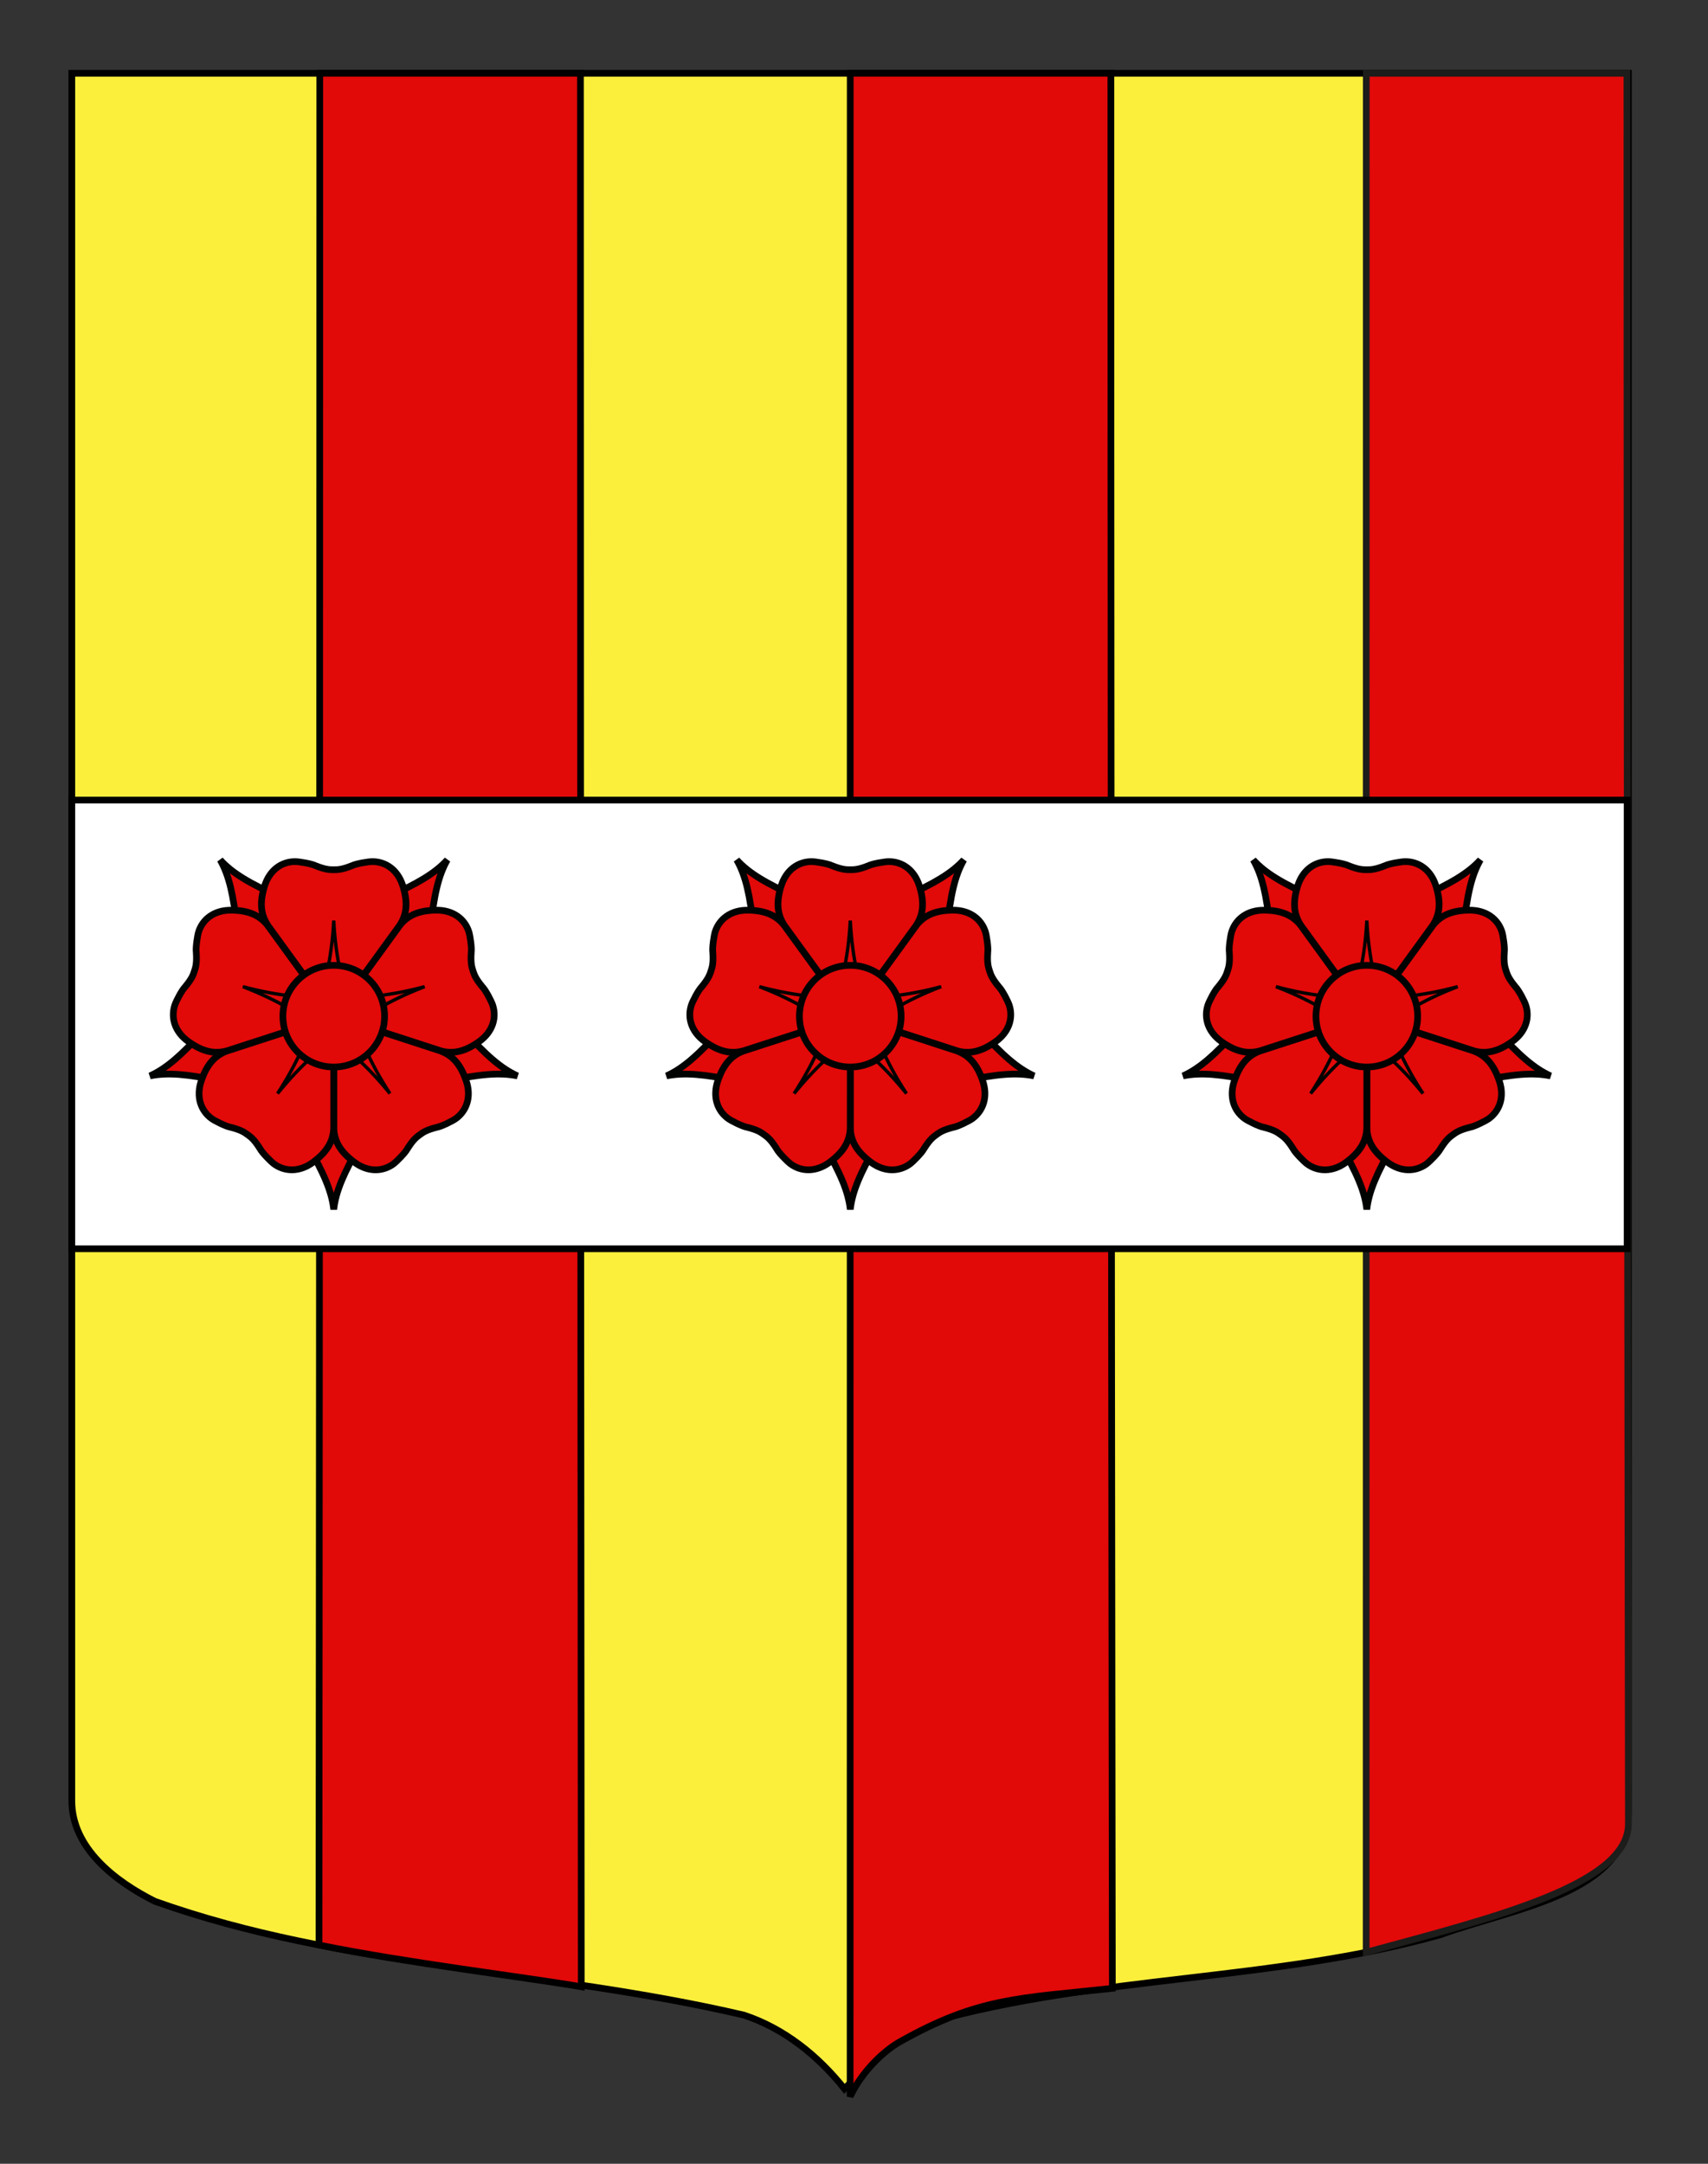
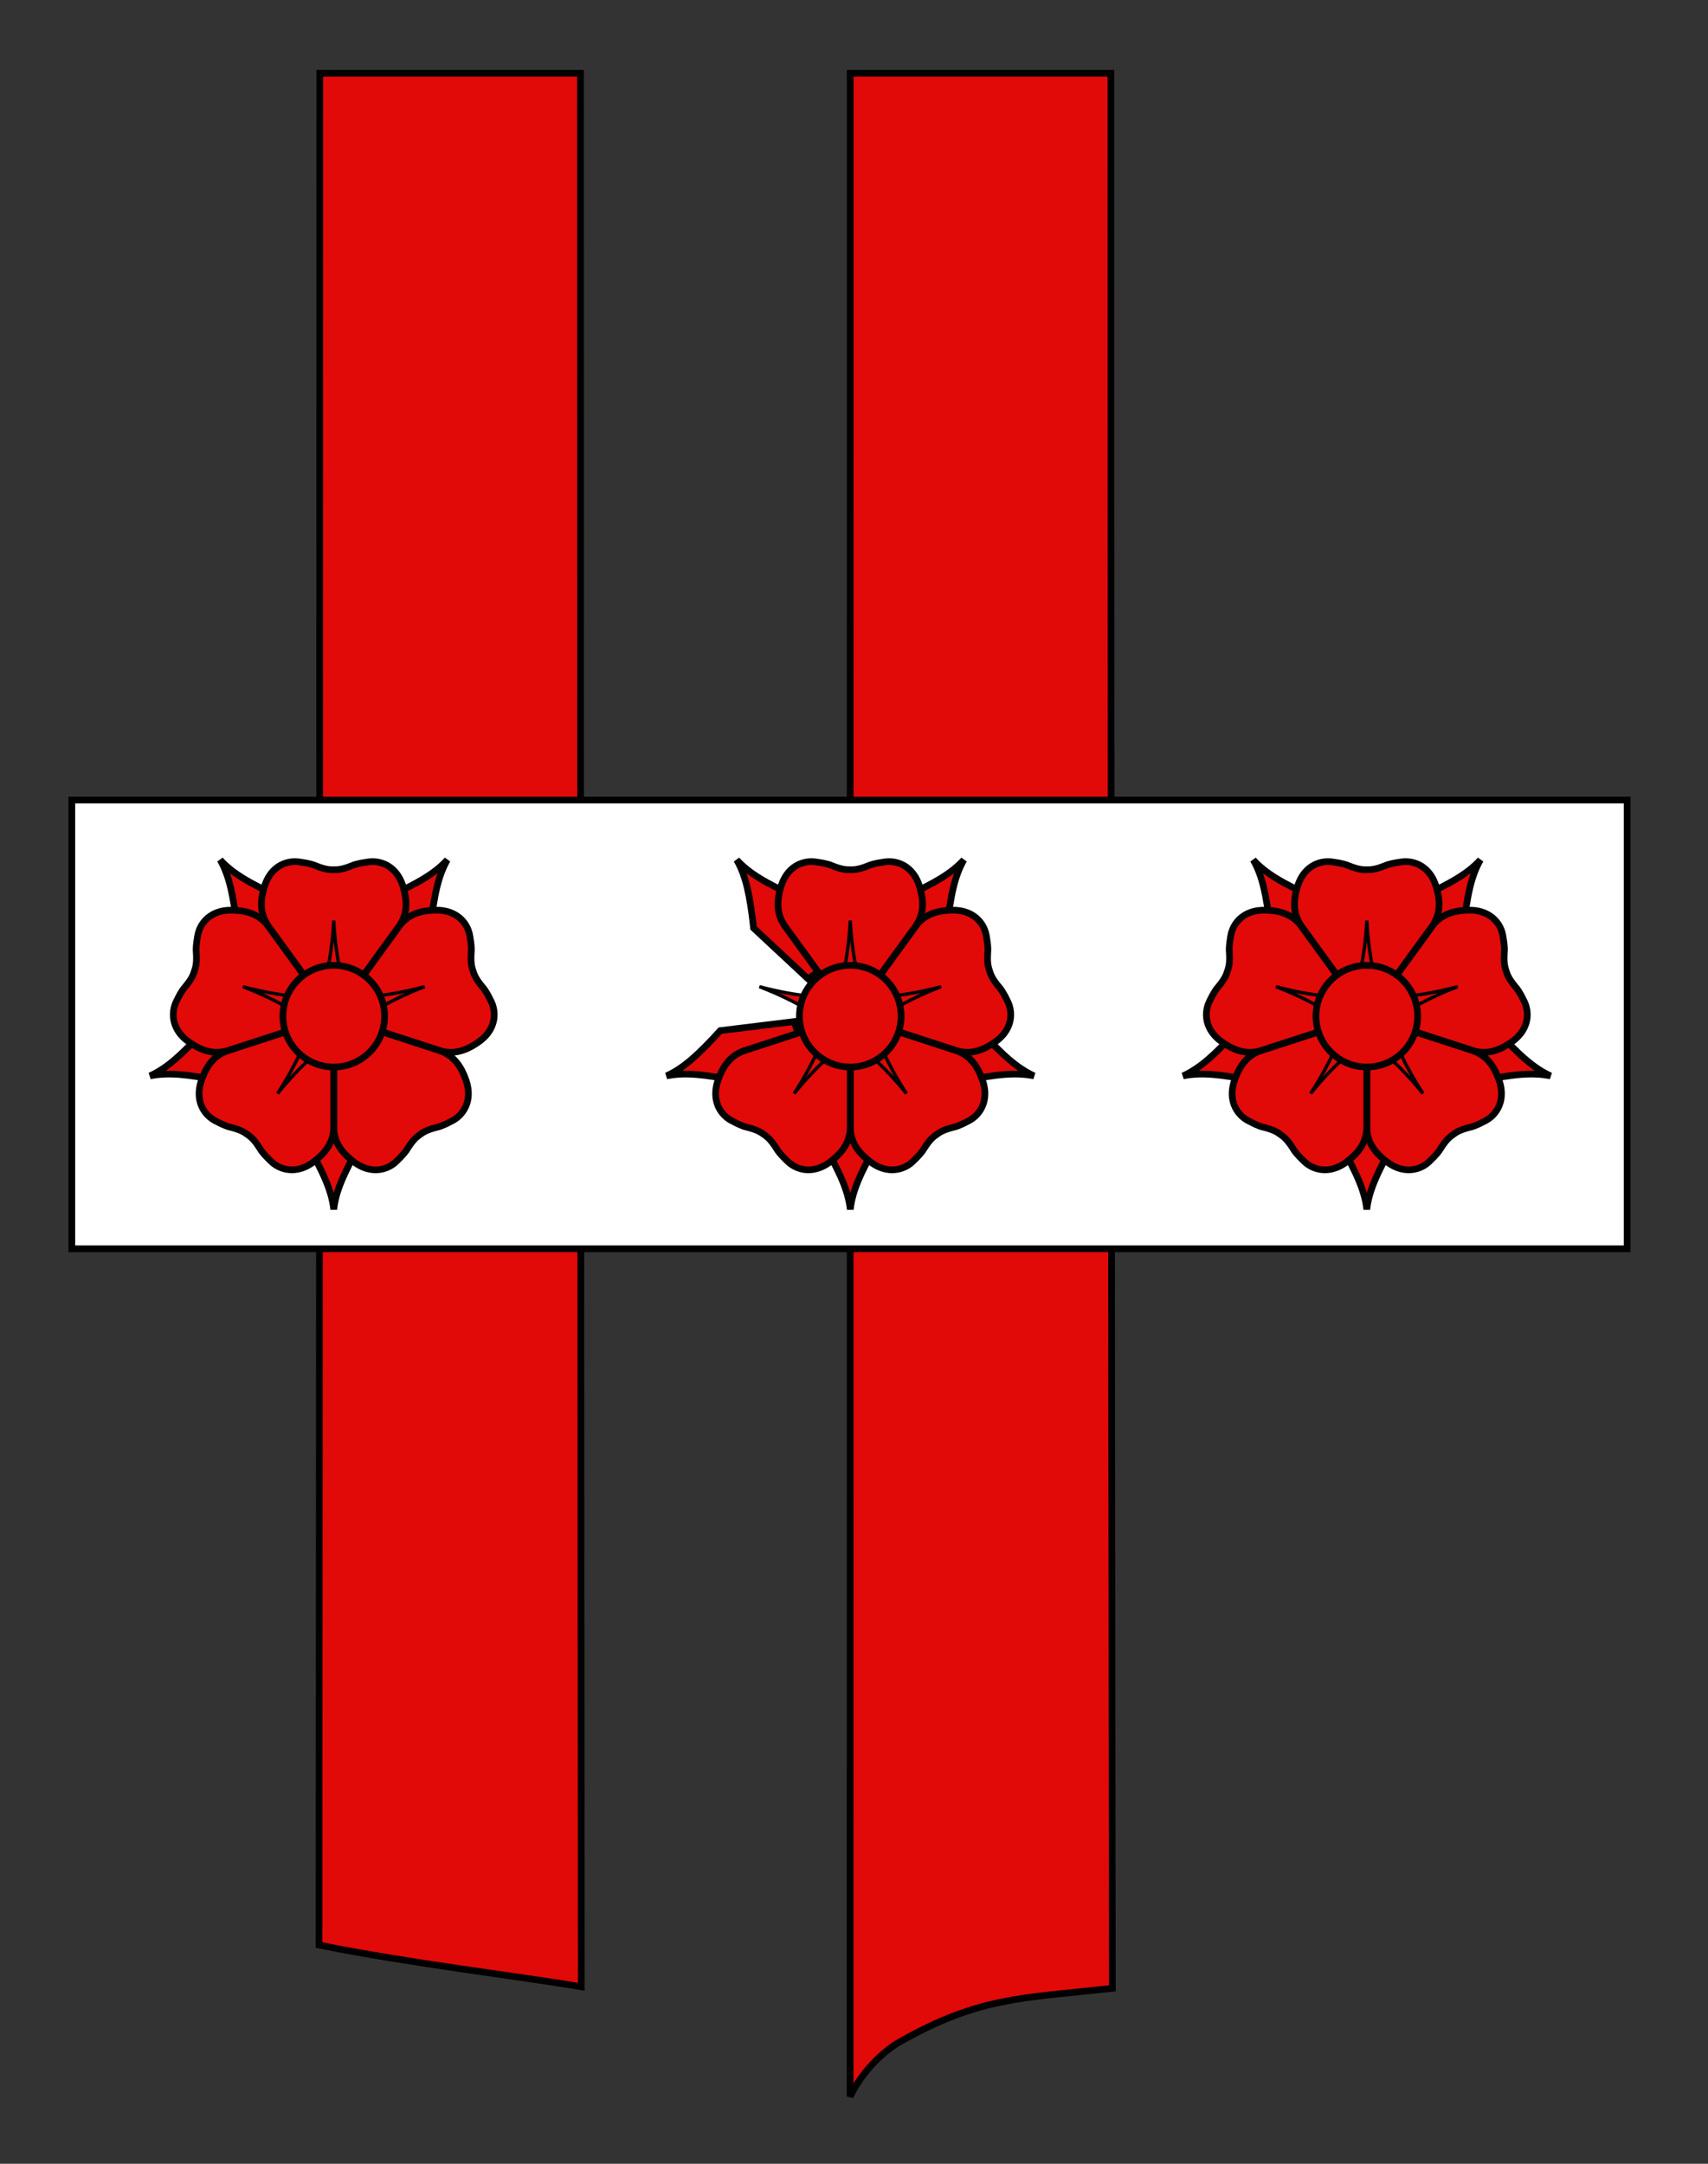
<svg xmlns="http://www.w3.org/2000/svg" version="1.0" x="0px" y="0px" width="255.118px" height="323.149px" viewBox="0 0 255.118 323.149" enable-background="new 0 0 255.118 323.149" xml:space="preserve">
  <rect x="0" y="0" width="255.118" height="323.149" fill="#333333" stroke="none" />
  <g id="Calque_2">
-     <path fill="#FCEF3C" stroke="#000000" d="M10.727,10.948c78,0,154.503,0,232.503,0c0,135.583,0,149.083,0,259.753   c0,12.041-17.099,14.25-28.099,18.25c-25,7-51,6-76,13c-5,2-9,6-12.998,10c-4-5-9-9-15-11c-30-7-60-7-88-17   c-6-3-12.406-8-12.406-15C10.727,245.41,10.727,147.323,10.727,10.948z" />
    <path fill="#E20909" stroke="#000000" d="M126.981,313.117c1.702-3.666,4.968-6.793,7.397-8.166c11.801-6.666,17.94-6.5,31.771-8   c0,0-0.22-149.628-0.22-286.002c-26.54,0-12.395,0-38.933,0C126.998,146.532,126.981,313.117,126.981,313.117z" />
-     <path fill="#E20909" stroke="#1D1D1B" d="M204.059,291.565c19.586-5.304,39.171-10.194,39.171-19.194   c0,0-0.22-125.048-0.22-261.422c-26.54,0-12.395,0-38.935,0C204.076,146.532,204.059,291.565,204.059,291.565z" />
    <path fill="#E20909" stroke="#000000" d="M86.819,296.714c-8.682-1.49-25.749-3.513-39.171-6.23c0,0,0.118-143.161,0.118-279.535   c26.54,0,12.395,0,38.935,0C86.701,146.532,86.819,296.714,86.819,296.714z" />
    <rect x="10.727" y="119.484" fill="#FFFFFF" stroke="#000000" width="232.312" height="67.014" />
    <g>
      <path id="Epine_5" fill="#E20909" stroke="#010202" d="M41.484,152.564l-11.058,1.357c-3.295,3.627-5.519,5.627-8.025,6.761    c2.693-0.556,5.669-0.246,10.466,0.752l9.744-5.403L41.484,152.564z" />
      <path id="Epine_4" fill="#E20909" stroke="#010202" d="M46.502,144.057l-4.708-10.098c-4.465-2.013-7.056-3.509-8.908-5.543    c1.361,2.39,1.985,5.315,2.519,10.187l8.149,7.597L46.502,144.057z" />
      <path id="Epine_3" fill="#E20909" stroke="#010202" d="M56.145,146.2l8.149-7.599c0.533-4.87,1.158-7.795,2.519-10.186    c-1.853,2.033-4.443,3.531-8.908,5.542l-4.71,10.099L56.145,146.2z" />
-       <path id="Epine_2" fill="#E20909" stroke="#010202" d="M57.086,156.032l9.743,5.401c4.798-0.996,7.774-1.308,10.467-0.751    c-2.505-1.134-4.729-3.134-8.023-6.761l-11.059-1.356L57.086,156.032z" />
      <path id="Epine_1" fill="#E20909" stroke="#010202" d="M48.026,159.966l-2.126,10.94c2.43,4.254,3.646,6.987,3.949,9.723    c0.305-2.735,1.52-5.469,3.95-9.723l-2.128-10.94H48.026z" />
      <path id="Petale_5" fill="#E20909" stroke="#010202" d="M70.025,139.139c-0.61-1.878-2.329-3.237-4.875-3.208    c-2.547,0.028-4.234,0.734-5.478,2.318l-9.823,13.514l15.892,5.157c1.936,0.552,3.715,0.131,5.793-1.343    c2.077-1.473,2.67-3.582,2.058-5.46c-0.187-0.578-1.039-2.219-1.516-2.703c-1.047-1.257-1.234-1.834-1.423-2.412    c-0.188-0.578-0.375-1.155-0.268-2.788C70.486,141.545,70.212,139.717,70.025,139.139z" />
      <path id="Petale_4" fill="#E20909" stroke="#010202" d="M68.09,167.054c1.597-1.163,2.359-3.219,1.544-5.632    c-0.814-2.413-2.007-3.8-3.897-4.489l-15.888-5.169l0.005,16.709c0.073,2.015,1.025,3.575,3.066,5.096s4.232,1.431,5.83,0.271    c0.491-0.357,1.785-1.674,2.101-2.277c0.872-1.383,1.363-1.742,1.854-2.099c0.493-0.357,0.983-0.715,2.569-1.115    C65.945,168.236,67.598,167.41,68.09,167.054z" />
      <path id="Petale_3" fill="#E20909" stroke="#010202" d="M40.948,173.839c1.596,1.16,3.786,1.249,5.829-0.271    s2.993-3.081,3.067-5.096l0.004-16.709l-15.888,5.169c-1.892,0.689-3.083,2.076-3.897,4.489c-0.813,2.413-0.054,4.469,1.544,5.632    c0.492,0.356,2.146,1.183,2.814,1.294c1.587,0.4,2.079,0.759,2.57,1.115c0.492,0.356,0.983,0.714,1.854,2.099    C39.16,172.164,40.457,173.481,40.948,173.839z" />
      <path id="Petale_2" fill="#E20909" stroke="#010202" d="M26.108,150.118c-0.611,1.878-0.019,3.989,2.059,5.46    c2.074,1.474,3.856,1.895,5.793,1.343l15.891-5.157l-9.825-13.513c-1.242-1.586-2.93-2.291-5.477-2.318    c-2.545-0.03-4.265,1.328-4.875,3.206c-0.188,0.578-0.461,2.406-0.361,3.078c0.108,1.632-0.079,2.21-0.268,2.788    c-0.188,0.578-0.375,1.156-1.422,2.413C27.146,147.9,26.294,149.541,26.108,150.118z" />
      <path id="Petale_1" fill="#E20909" stroke="#010202" d="M44.078,128.676c-1.975,0-3.798,1.214-4.558,3.644    s-0.609,4.253,0.514,5.925l9.814,13.519l9.816-13.519c1.124-1.672,1.271-3.494,0.513-5.925c-0.758-2.43-2.583-3.644-4.558-3.644    c-0.607,0-2.429,0.304-3.039,0.607c-1.518,0.606-2.126,0.606-2.733,0.606c-0.606,0-1.215,0-2.733-0.606    C46.506,128.979,44.684,128.676,44.078,128.676z" />
      <path id="Pointe_5" fill="#E20909" stroke="#010202" stroke-width="0.5" d="M63.429,147.352c-5.873,1.588-9.715,1.561-12.791,1.92    l1.313,4.044C54.653,151.8,57.744,149.518,63.429,147.352z" />
-       <path id="Pointe_4" fill="#E20909" stroke="#010202" stroke-width="0.5" d="M58.242,163.316c-3.326-5.096-4.485-8.76-5.779-11.574    l-3.44,2.5C51.298,156.343,54.423,158.578,58.242,163.316z" />
      <path id="Pointe_3" fill="#E20909" stroke="#010202" stroke-width="0.5" d="M41.457,163.316c3.816-4.738,6.942-6.974,9.22-9.073    l-3.439-2.5C45.941,154.557,44.782,158.221,41.457,163.316z" />
      <path id="Pointe_2" fill="#E20909" stroke="#010202" stroke-width="0.5" d="M36.269,147.352c5.685,2.166,8.777,4.448,11.478,5.965    l1.314-4.045C45.985,148.91,42.142,148.94,36.269,147.352z" />
      <path id="Pointe_1" fill="#E20909" stroke="#010202" stroke-width="0.5" d="M49.849,137.485    c-0.304,6.076-1.518,9.722-2.127,12.759h4.253C51.369,147.207,50.153,143.562,49.849,137.485z" />
      <circle id="Coeur" fill="#E20909" stroke="#010202" cx="49.849" cy="151.763" r="7.594" />
    </g>
    <g>
      <path id="Epine_5_1_" fill="#E20909" stroke="#010202" d="M118.638,152.564l-11.057,1.357c-3.295,3.627-5.52,5.627-8.025,6.761    c2.693-0.556,5.668-0.246,10.465,0.752l9.744-5.403L118.638,152.564z" />
      <path id="Epine_4_1_" fill="#E20909" stroke="#010202" d="M123.658,144.057l-4.709-10.098c-4.465-2.013-7.055-3.509-8.908-5.543    c1.361,2.39,1.986,5.315,2.52,10.187l8.148,7.597L123.658,144.057z" />
      <path id="Epine_3_1_" fill="#E20909" stroke="#010202" d="M133.298,146.2l8.148-7.599c0.533-4.87,1.158-7.795,2.52-10.186    c-1.854,2.033-4.443,3.531-8.908,5.542l-4.711,10.099L133.298,146.2z" />
      <path id="Epine_2_1_" fill="#E20909" stroke="#010202" d="M134.24,156.032l9.742,5.401c4.799-0.996,7.775-1.308,10.467-0.751    c-2.504-1.134-4.729-3.134-8.023-6.761l-11.059-1.356L134.24,156.032z" />
      <path id="Epine_1_1_" fill="#E20909" stroke="#010202" d="M125.181,159.966l-2.127,10.94c2.43,4.254,3.646,6.987,3.949,9.723    c0.304-2.735,1.518-5.469,3.949-9.723l-2.128-10.94H125.181z" />
      <path id="Petale_5_1_" fill="#E20909" stroke="#010202" d="M147.177,139.139c-0.609-1.878-2.328-3.237-4.875-3.208    c-2.547,0.028-4.234,0.734-5.477,2.318l-9.822,13.514l15.891,5.157c1.936,0.552,3.715,0.131,5.793-1.343    c2.076-1.473,2.67-3.582,2.057-5.46c-0.186-0.578-1.039-2.219-1.516-2.703c-1.047-1.257-1.234-1.834-1.422-2.412    s-0.375-1.155-0.268-2.788C147.638,141.545,147.365,139.717,147.177,139.139z" />
      <path id="Petale_4_1_" fill="#E20909" stroke="#010202" d="M145.244,167.054c1.596-1.163,2.359-3.219,1.543-5.632    c-0.814-2.413-2.006-3.8-3.896-4.489l-15.887-5.169l0.006,16.709c0.072,2.015,1.024,3.575,3.064,5.096    c2.041,1.521,4.232,1.431,5.83,0.271c0.49-0.357,1.785-1.674,2.1-2.277c0.873-1.383,1.363-1.742,1.855-2.099    c0.492-0.357,0.982-0.715,2.568-1.115C143.097,168.236,144.751,167.41,145.244,167.054z" />
      <path id="Petale_3_1_" fill="#E20909" stroke="#010202" d="M118.103,173.839c1.596,1.16,3.785,1.249,5.828-0.271    s2.994-3.081,3.068-5.096l0.004-16.709l-15.889,5.169c-1.891,0.689-3.082,2.076-3.896,4.489s-0.055,4.469,1.543,5.632    c0.492,0.356,2.146,1.183,2.814,1.294c1.588,0.4,2.08,0.759,2.57,1.115c0.492,0.356,0.984,0.714,1.854,2.099    C116.314,172.164,117.611,173.481,118.103,173.839z" />
-       <path id="Petale_2_1_" fill="#E20909" stroke="#010202" d="M103.263,150.118c-0.611,1.878-0.02,3.989,2.059,5.46    c2.074,1.474,3.855,1.895,5.793,1.343l15.891-5.157l-9.826-13.513c-1.242-1.586-2.93-2.291-5.477-2.318    c-2.545-0.03-4.264,1.328-4.875,3.206c-0.188,0.578-0.461,2.406-0.361,3.078c0.109,1.632-0.078,2.21-0.268,2.788    c-0.188,0.578-0.375,1.156-1.422,2.413C104.3,147.9,103.449,149.541,103.263,150.118z" />
      <path id="Petale_1_1_" fill="#E20909" stroke="#010202" d="M121.232,128.676c-1.975,0-3.797,1.214-4.557,3.644    s-0.609,4.253,0.514,5.925l9.814,13.519l9.814-13.519c1.123-1.672,1.271-3.494,0.512-5.925c-0.758-2.43-2.582-3.644-4.557-3.644    c-0.607,0-2.43,0.304-3.039,0.607c-1.517,0.606-2.125,0.606-2.732,0.606c-0.605,0-1.215,0-2.732-0.606    C123.662,128.979,121.839,128.676,121.232,128.676z" />
      <path id="Pointe_5_1_" fill="#E20909" stroke="#010202" stroke-width="0.5" d="M140.582,147.352    c-5.873,1.588-9.715,1.561-12.79,1.92l1.313,4.044C131.806,151.8,134.896,149.518,140.582,147.352z" />
      <path id="Pointe_4_1_" fill="#E20909" stroke="#010202" stroke-width="0.5" d="M135.394,163.316    c-3.326-5.096-4.484-8.76-5.779-11.574l-3.438,2.5C128.451,156.343,131.576,158.578,135.394,163.316z" />
      <path id="Pointe_3_1_" fill="#E20909" stroke="#010202" stroke-width="0.5" d="M118.611,163.316    c3.816-4.738,6.943-6.974,9.22-9.073l-3.438-2.5C123.095,154.557,121.937,158.221,118.611,163.316z" />
      <path id="Pointe_2_1_" fill="#E20909" stroke="#010202" stroke-width="0.5" d="M113.423,147.352    c5.686,2.166,8.777,4.448,11.479,5.965l1.314-4.045C123.14,148.91,119.296,148.94,113.423,147.352z" />
      <path id="Pointe_1_1_" fill="#E20909" stroke="#010202" stroke-width="0.5" d="M127.003,137.485    c-0.303,6.076-1.518,9.722-2.127,12.759h4.252C128.521,147.207,127.308,143.562,127.003,137.485z" />
      <circle id="Coeur_1_" fill="#E20909" stroke="#010202" cx="127.003" cy="151.763" r="7.594" />
    </g>
    <g>
      <path id="Epine_5_2_" fill="#E20909" stroke="#010202" d="M195.791,152.564l-11.057,1.357c-3.295,3.627-5.52,5.627-8.025,6.761    c2.693-0.556,5.668-0.246,10.465,0.752l9.744-5.403L195.791,152.564z" />
      <path id="Epine_4_2_" fill="#E20909" stroke="#010202" d="M200.81,144.057l-4.709-10.098c-4.465-2.013-7.055-3.509-8.908-5.543    c1.361,2.39,1.986,5.315,2.52,10.187l8.148,7.597L200.81,144.057z" />
      <path id="Epine_3_2_" fill="#E20909" stroke="#010202" d="M210.453,146.2l8.148-7.599c0.533-4.87,1.158-7.795,2.52-10.186    c-1.854,2.033-4.443,3.531-8.908,5.542l-4.711,10.099L210.453,146.2z" />
      <path id="Epine_2_2_" fill="#E20909" stroke="#010202" d="M211.394,156.032l9.742,5.401c4.799-0.996,7.775-1.308,10.467-0.751    c-2.504-1.134-4.729-3.134-8.023-6.761l-11.059-1.356L211.394,156.032z" />
      <path id="Epine_1_2_" fill="#E20909" stroke="#010202" d="M202.333,159.966l-2.127,10.94c2.43,4.254,3.646,6.987,3.949,9.723    c0.305-2.735,1.52-5.469,3.951-9.723l-2.129-10.94H202.333z" />
      <path id="Petale_5_2_" fill="#E20909" stroke="#010202" d="M224.332,139.139c-0.609-1.878-2.328-3.237-4.875-3.208    c-2.547,0.028-4.234,0.734-5.477,2.318l-9.824,13.514l15.893,5.157c1.936,0.552,3.715,0.131,5.793-1.343    c2.076-1.473,2.67-3.582,2.057-5.46c-0.186-0.578-1.039-2.219-1.516-2.703c-1.047-1.257-1.234-1.834-1.422-2.412    s-0.375-1.155-0.268-2.788C224.792,141.545,224.519,139.717,224.332,139.139z" />
      <path id="Petale_4_2_" fill="#E20909" stroke="#010202" d="M222.398,167.054c1.596-1.163,2.359-3.219,1.543-5.632    c-0.814-2.413-2.006-3.8-3.896-4.489l-15.889-5.169l0.006,16.709c0.072,2.015,1.025,3.575,3.066,5.096s4.232,1.431,5.83,0.271    c0.49-0.357,1.785-1.674,2.1-2.277c0.873-1.383,1.363-1.742,1.855-2.099c0.492-0.357,0.982-0.715,2.568-1.115    C220.251,168.236,221.906,167.41,222.398,167.054z" />
      <path id="Petale_3_2_" fill="#E20909" stroke="#010202" d="M195.255,173.839c1.596,1.16,3.785,1.249,5.828-0.271    s2.994-3.081,3.068-5.096l0.004-16.709l-15.889,5.169c-1.891,0.689-3.082,2.076-3.896,4.489s-0.055,4.469,1.543,5.632    c0.492,0.356,2.146,1.183,2.814,1.294c1.588,0.4,2.08,0.759,2.57,1.115c0.492,0.356,0.984,0.714,1.854,2.099    C193.466,172.164,194.763,173.481,195.255,173.839z" />
      <path id="Petale_2_2_" fill="#E20909" stroke="#010202" d="M180.416,150.118c-0.611,1.878-0.02,3.989,2.059,5.46    c2.074,1.474,3.855,1.895,5.793,1.343l15.891-5.157l-9.826-13.513c-1.242-1.586-2.93-2.291-5.477-2.318    c-2.545-0.03-4.264,1.328-4.875,3.206c-0.188,0.578-0.461,2.406-0.361,3.078c0.109,1.632-0.078,2.21-0.268,2.788    c-0.188,0.578-0.375,1.156-1.422,2.413C181.453,147.9,180.601,149.541,180.416,150.118z" />
      <path id="Petale_1_2_" fill="#E20909" stroke="#010202" d="M198.384,128.676c-1.975,0-3.797,1.214-4.557,3.644    s-0.609,4.253,0.514,5.925l9.814,13.519l9.816-13.519c1.123-1.672,1.271-3.494,0.512-5.925c-0.758-2.43-2.582-3.644-4.557-3.644    c-0.607,0-2.43,0.304-3.039,0.607c-1.518,0.606-2.127,0.606-2.734,0.606c-0.605,0-1.215,0-2.732-0.606    C200.814,128.979,198.992,128.676,198.384,128.676z" />
      <path id="Pointe_5_2_" fill="#E20909" stroke="#010202" stroke-width="0.5" d="M217.736,147.352    c-5.873,1.588-9.715,1.561-12.791,1.92l1.314,4.044C208.96,151.8,212.05,149.518,217.736,147.352z" />
      <path id="Pointe_4_2_" fill="#E20909" stroke="#010202" stroke-width="0.5" d="M212.548,163.316    c-3.326-5.096-4.484-8.76-5.779-11.574l-3.439,2.5C205.605,156.343,208.73,158.578,212.548,163.316z" />
      <path id="Pointe_3_2_" fill="#E20909" stroke="#010202" stroke-width="0.5" d="M195.763,163.316    c3.816-4.738,6.943-6.974,9.221-9.073l-3.439-2.5C200.248,154.557,199.089,158.221,195.763,163.316z" />
      <path id="Pointe_2_2_" fill="#E20909" stroke="#010202" stroke-width="0.5" d="M190.576,147.352    c5.686,2.166,8.777,4.448,11.479,5.965l1.314-4.045C200.292,148.91,196.449,148.94,190.576,147.352z" />
      <path id="Pointe_1_2_" fill="#E20909" stroke="#010202" stroke-width="0.5" d="M204.156,137.485    c-0.303,6.076-1.518,9.722-2.127,12.759h4.254C205.675,147.207,204.46,143.562,204.156,137.485z" />
      <circle id="Coeur_2_" fill="#E20909" stroke="#010202" cx="204.156" cy="151.763" r="7.594" />
    </g>
  </g>
  <g id="Calque_1">
    <path fill="#FFFFFF" stroke="#000000" d="M181.819,150.698" />
  </g>
</svg>